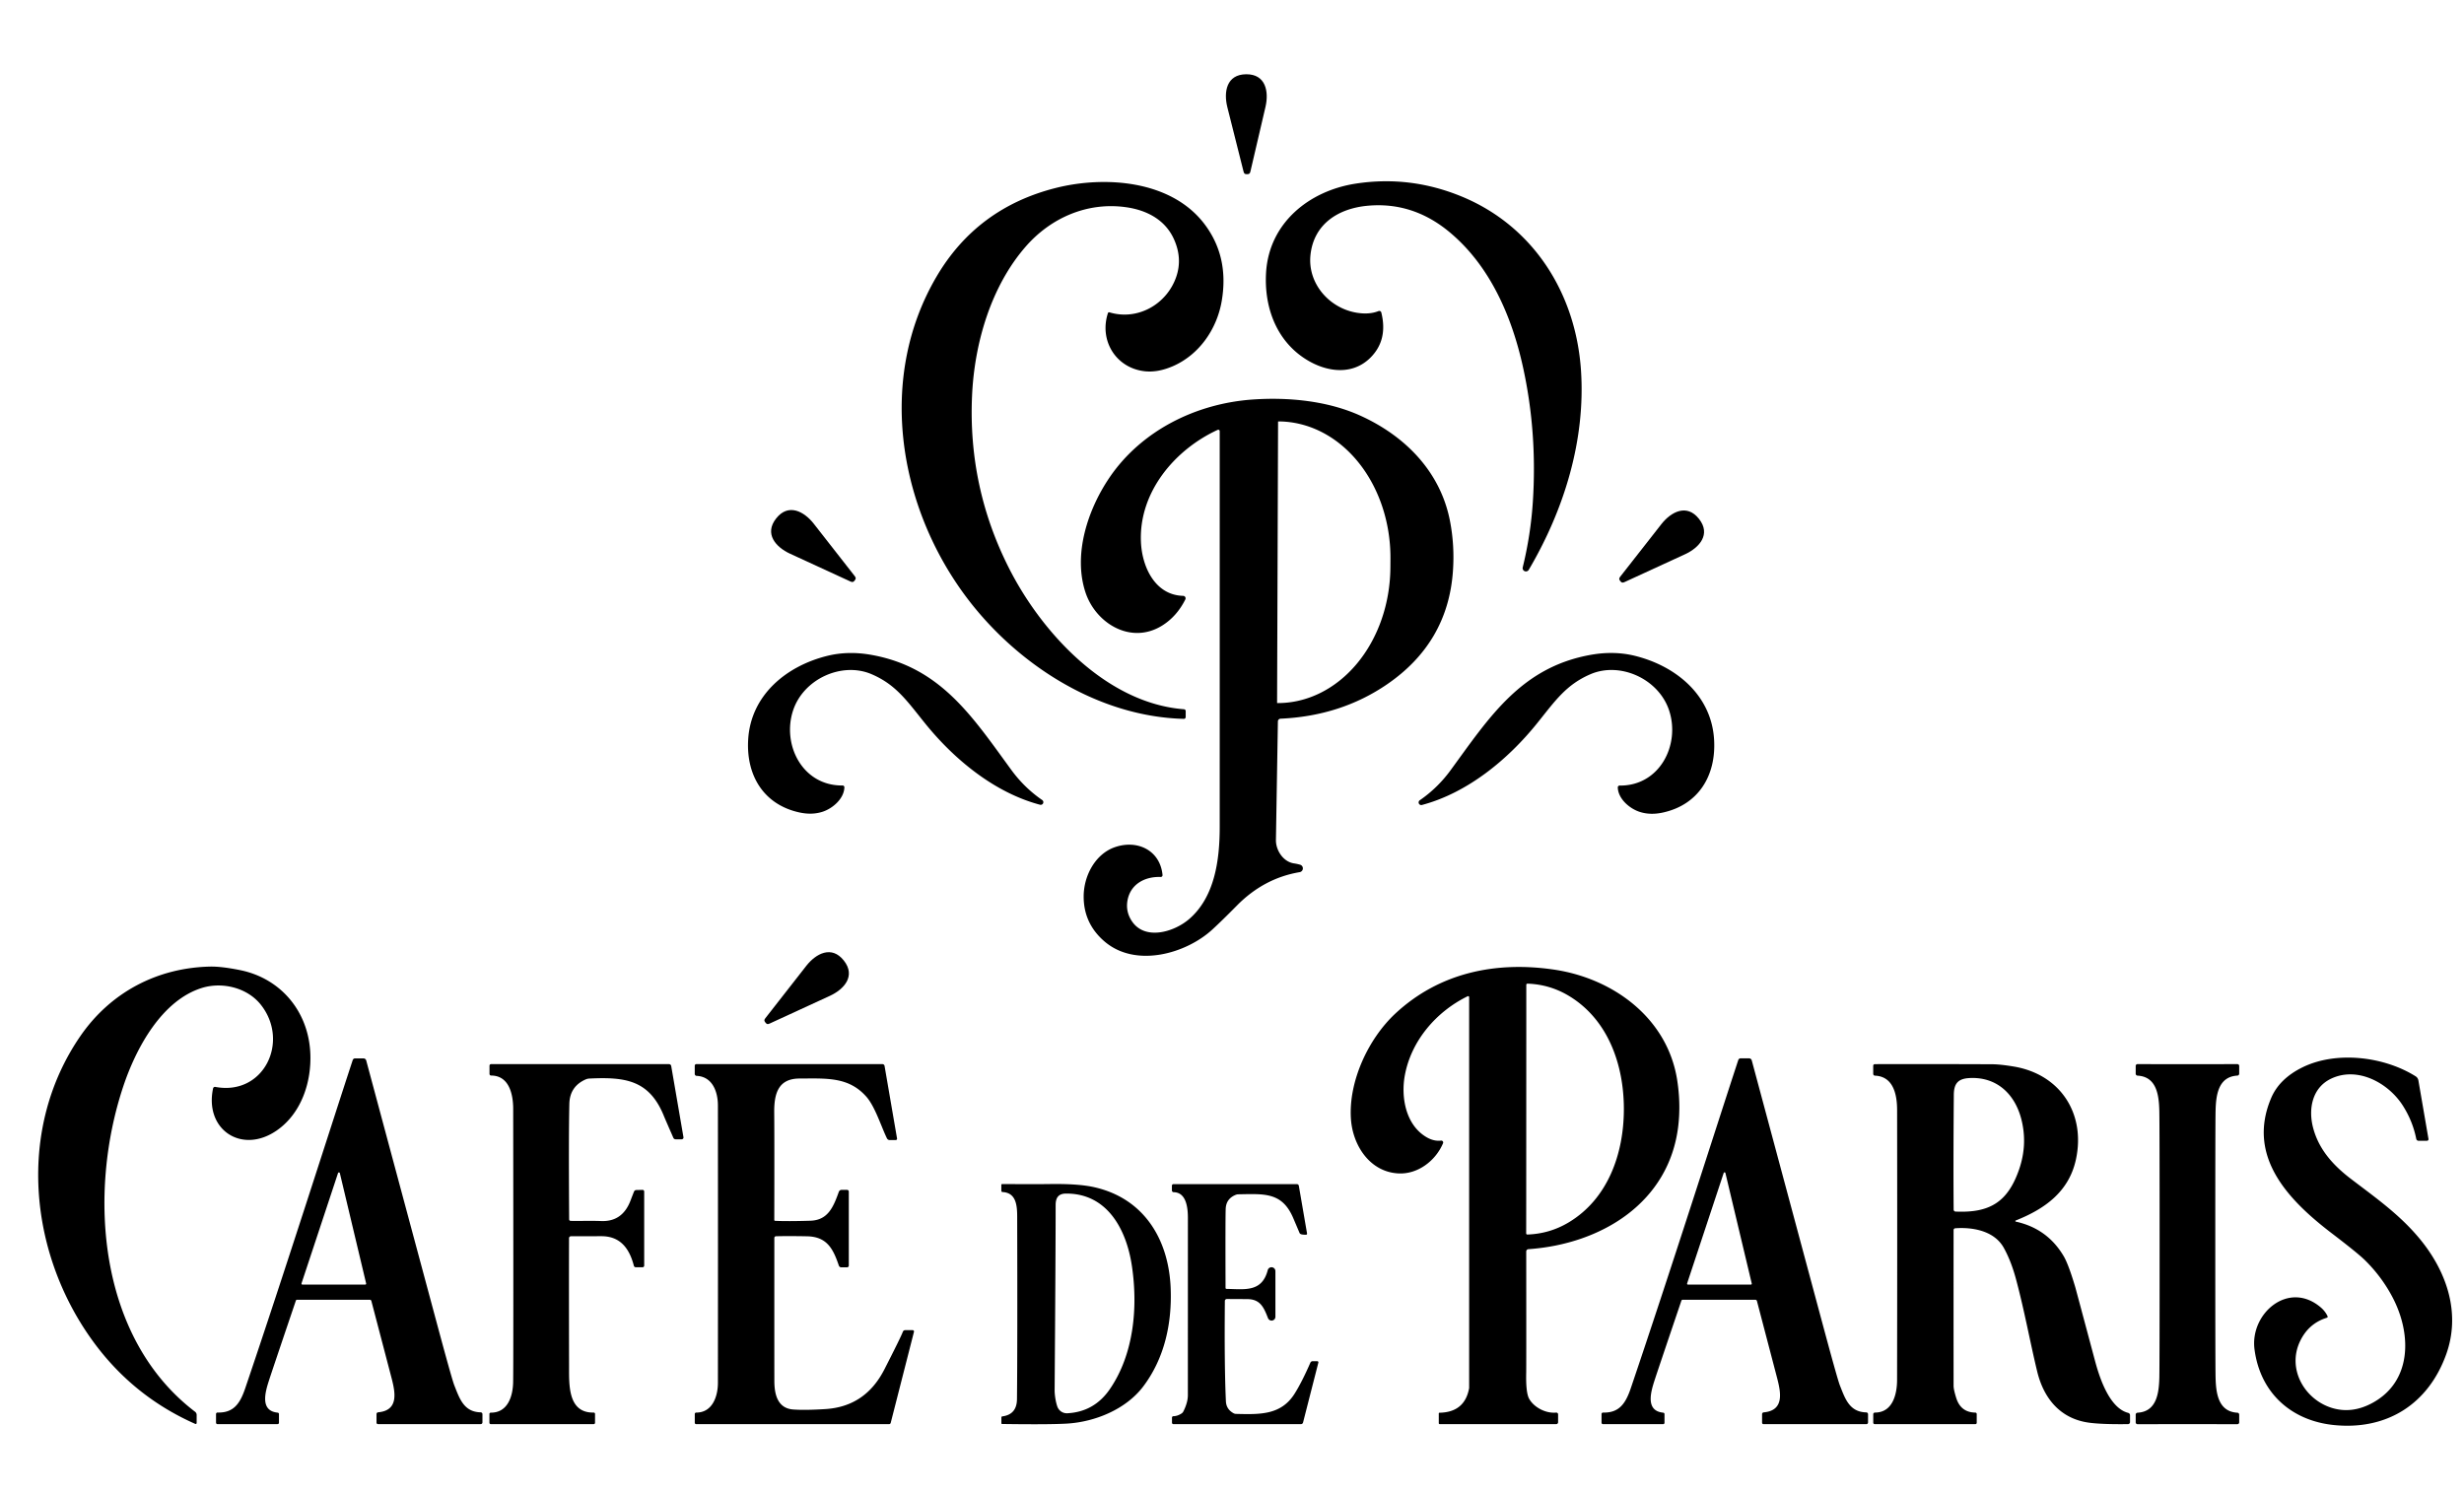
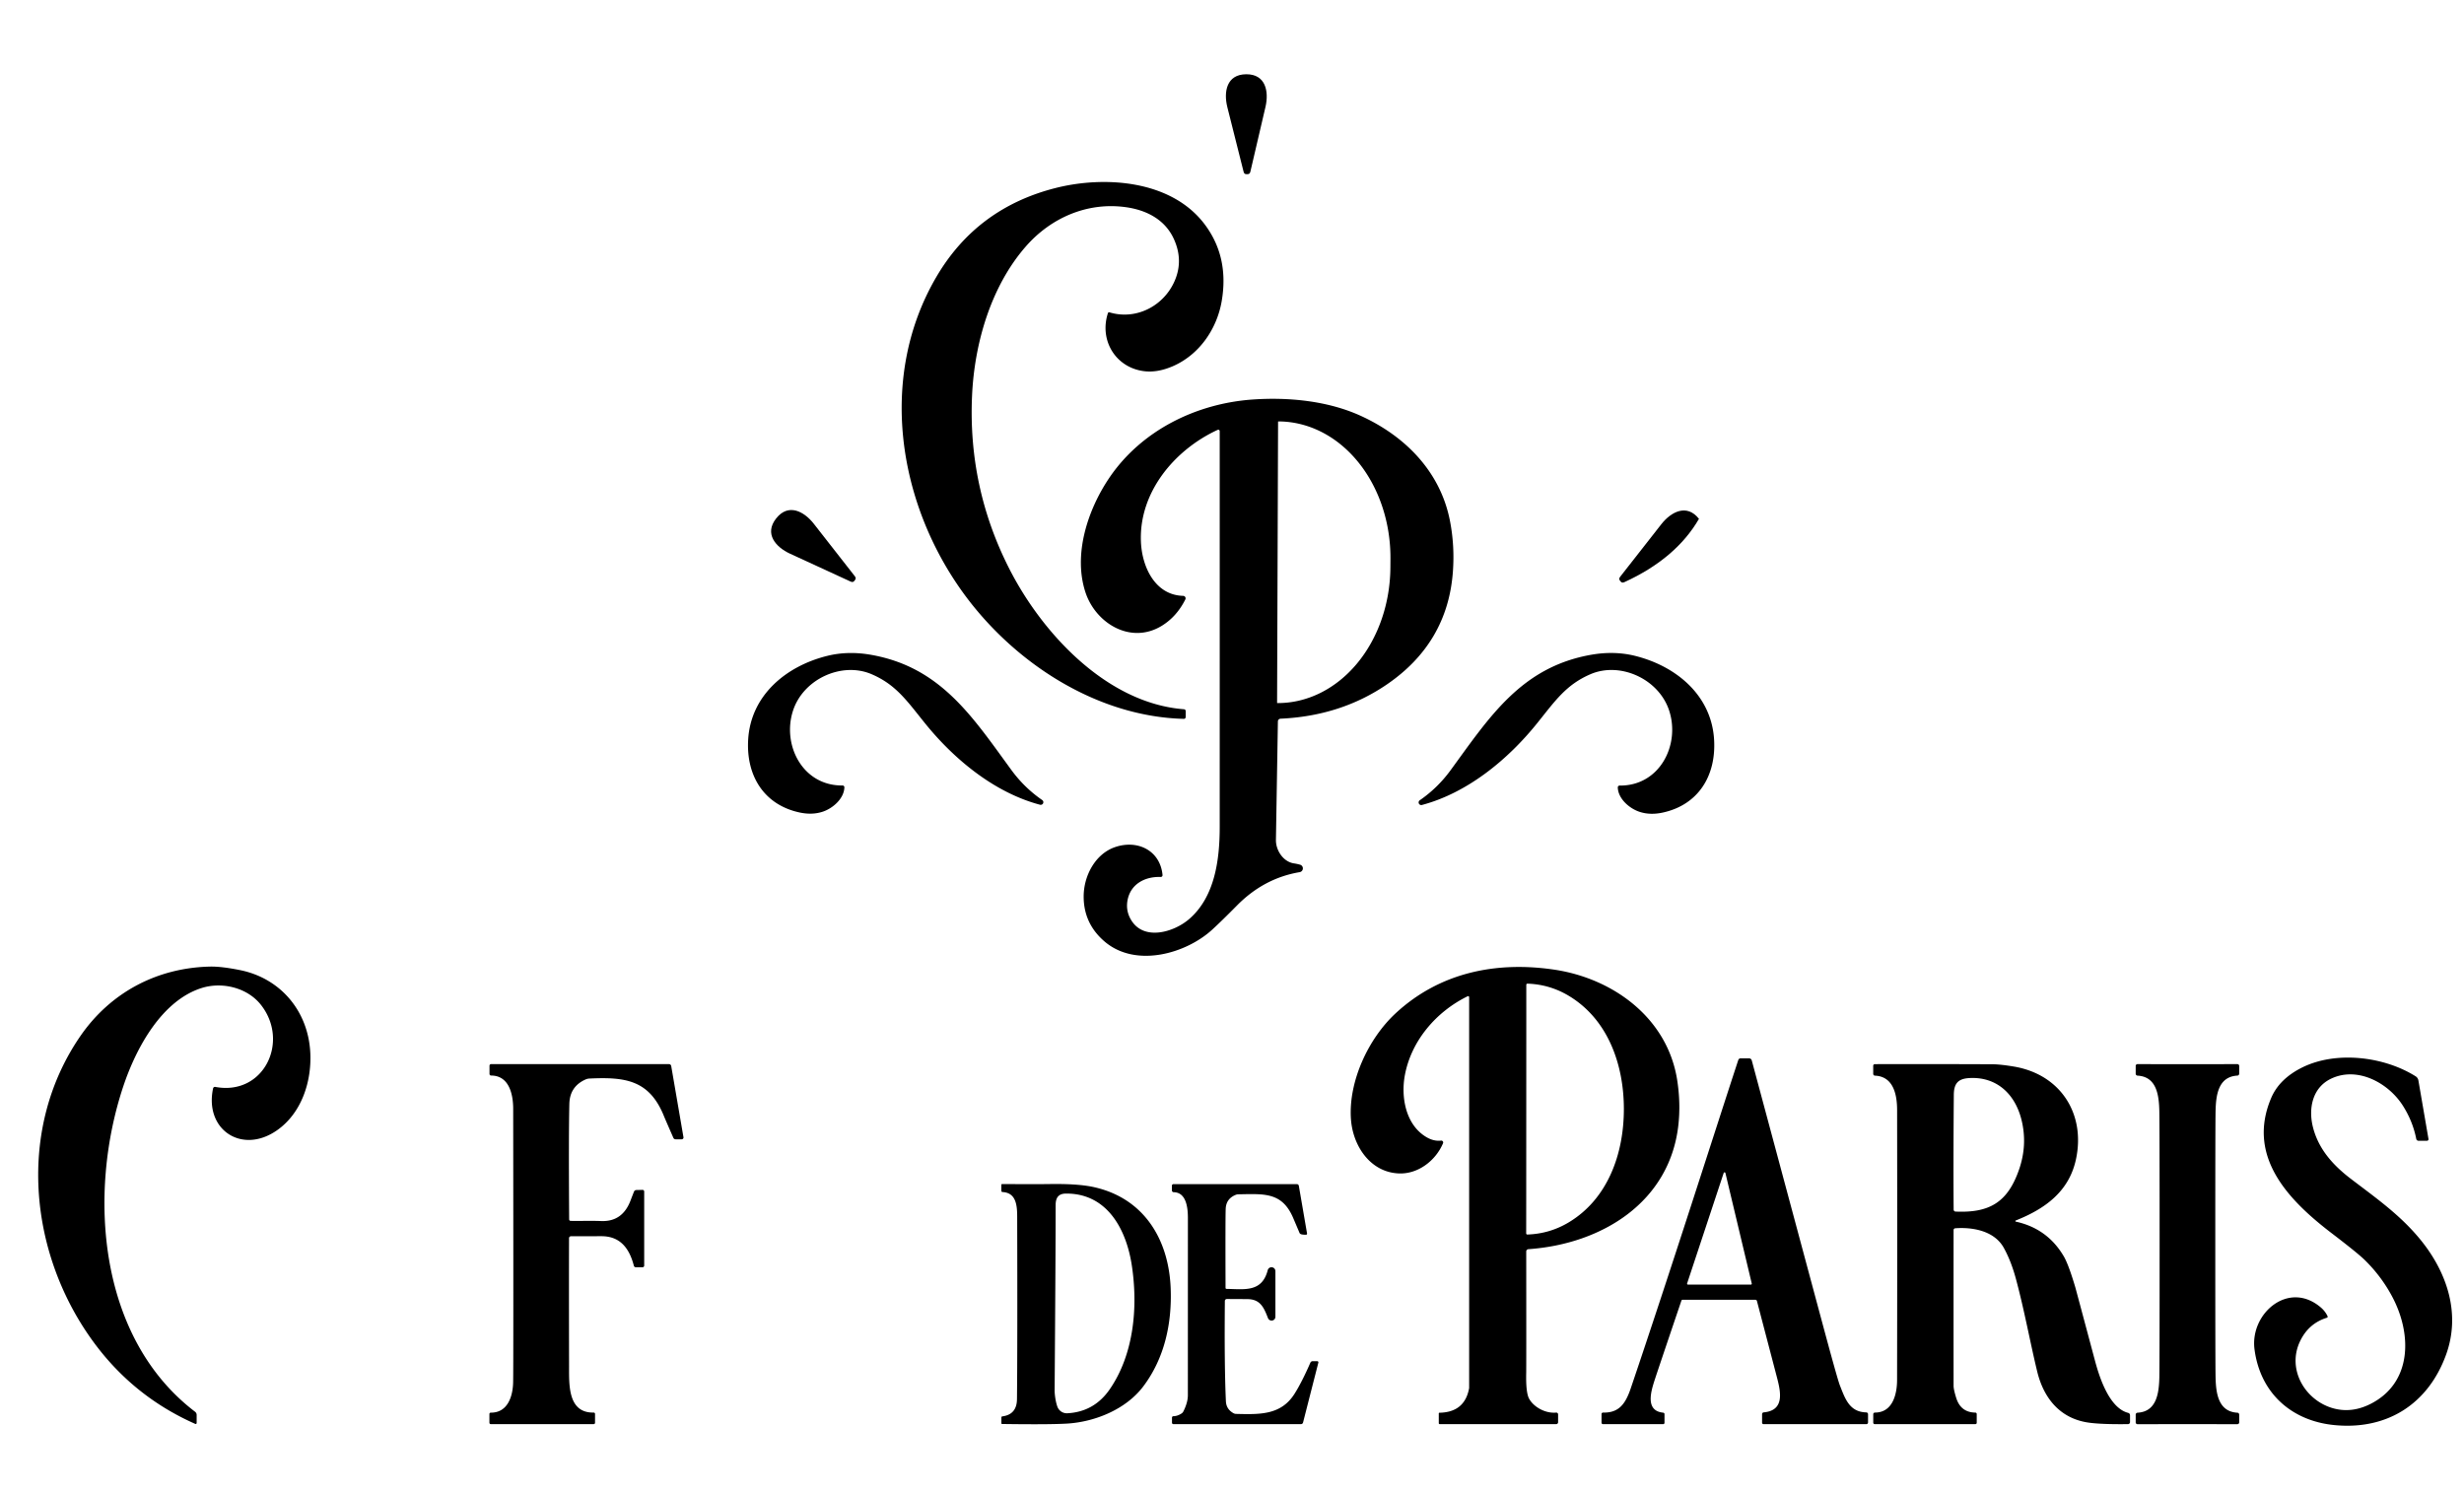
<svg xmlns="http://www.w3.org/2000/svg" version="1.1" viewBox="0.00 0.00 852.00 516.00">
  <path fill="#000000" d="   M 431.18 60.24   C 430.43 60.25 430.18 60.07 429.99 59.32   Q 425.21 40.42 424.37 36.99   C 423.10 31.83 424.06 25.74 430.89 25.68   C 437.71 25.62 438.77 31.70 437.60 36.87   Q 436.82 40.32 432.37 59.30   C 432.19 60.06 431.94 60.23 431.18 60.24   Z" />
-   <path fill="#000000" d="   M 526.53 196.20   Q 529.27 185.00 530.01 173.75   Q 531.61 149.62 526.61 126.92   C 522.73 109.31 515.12 91.70 500.97 80.07   Q 488.44 69.78 473.04 71.14   C 462.70 72.05 454.33 77.51 453.15 88.05   C 451.96 98.62 460.63 107.73 471.08 108.37   Q 474.22 108.56 476.66 107.58   A 0.72 0.72 0.0 0 1 477.63 108.08   Q 479.99 117.60 473.86 123.70   C 466.78 130.73 456.28 128.27 448.89 122.35   C 440.62 115.70 437.13 105.17 437.78 94.27   C 438.82 77.05 452.72 65.97 468.78 63.50   Q 487.70 60.59 505.63 68.05   C 530.34 78.34 544.88 101.54 546.67 128.05   C 548.29 152.04 540.93 176.14 528.62 197.05   A 1.14 1.14 0.0 0 1 526.53 196.20   Z" />
  <path fill="#000000" d="   M 409.41 245.28   A 0.63 0.63 0.0 0 1 409.99 245.91   L 409.99 247.96   A 0.64 0.63 -89.1 0 1 409.34 248.60   C 379.07 247.83 350.54 229.10 333.14 205.15   C 310.35 173.77 303.61 130.29 323.73 95.84   Q 337.68 71.95 364.99 65.02   C 381.89 60.73 405.16 62.19 416.71 77.79   Q 425.06 89.06 422.42 104.23   C 420.74 113.86 414.63 122.71 405.53 126.65   Q 400.24 128.93 395.66 128.37   C 385.76 127.17 380.03 117.68 383.10 108.28   A 0.41 0.41 0.0 0 1 383.61 108.01   C 393.41 110.97 403.47 105.21 406.73 95.71   Q 408.94 89.25 405.86 82.57   C 402.79 75.90 396.40 72.64 389.31 71.65   C 376.02 69.79 363.39 75.29 354.70 85.24   C 342.61 99.09 336.90 118.78 336.11 137.01   Q 334.73 168.49 348.85 196.41   C 360.24 218.95 382.68 243.22 409.41 245.28   Z" />
  <path fill="#000000" d="   M 421.75 149.09   A 0.49 0.49 0.0 0 0 421.06 148.65   C 406.07 155.56 393.79 170.30 394.51 187.36   C 394.88 196.17 399.47 205.82 409.11 206.06   A 0.86 0.86 0.0 0 1 409.86 207.31   Q 406.88 213.24 401.75 216.40   C 391.05 222.99 378.91 215.61 375.35 204.91   C 371.02 191.86 376.03 176.41 383.57 165.25   C 394.58 148.97 413.48 139.53 433.19 138.16   C 445.49 137.31 459.04 138.60 470.39 143.75   C 486.07 150.87 498.16 163.29 501.40 180.30   Q 503.03 188.81 502.38 197.70   C 501.17 214.30 493.40 227.19 479.68 236.61   Q 463.67 247.60 442.79 248.54   A 0.96 0.96 0.0 0 0 441.87 249.49   Q 441.87 249.51 441.19 290.48   C 441.13 293.94 443.62 298.03 447.47 298.59   Q 448.36 298.71 449.52 299.03   A 1.32 1.32 0.0 0 1 449.40 301.61   Q 437.04 303.69 427.68 313.18   Q 422.54 318.39 419.24 321.42   C 410.16 329.79 392.68 334.86 381.86 325.53   Q 374.69 319.34 374.71 310.00   C 374.73 302.79 378.76 295.33 385.46 292.99   C 393.35 290.23 401.19 294.14 401.98 302.61   A 0.62 0.61 88.3 0 1 401.35 303.28   C 395.79 303.08 390.89 305.80 389.87 311.37   Q 389.17 315.23 391.37 318.55   C 395.88 325.35 405.97 322.33 411.18 317.84   C 420.10 310.15 421.75 297.27 421.75 285.92   Q 421.76 216.45 421.75 149.09   Z   M 441.93 145.85   L 441.59 243.03   A 0.11 0.11 0.0 0 0 441.70 243.14   L 441.74 243.14   A 47.20 38.87 -89.8 0 0 480.77 196.08   L 480.79 193.08   A 47.20 38.87 -89.8 0 0 442.08 145.74   L 442.04 145.74   A 0.11 0.11 0.0 0 0 441.93 145.85   Z" />
  <path fill="#000000" d="   M 295.53 200.74   C 295.07 201.33 294.77 201.42 294.07 201.10   Q 276.32 192.96 273.11 191.45   C 268.30 189.21 264.15 184.63 268.39 179.27   C 272.63 173.91 278.04 176.89 281.34 181.06   Q 283.54 183.84 295.55 199.23   C 296.02 199.84 296.00 200.15 295.53 200.74   Z" />
-   <path fill="#000000" d="   M 560.25 200.94   C 559.79 200.35 559.77 200.04 560.24 199.43   Q 572.29 184.01 574.50 181.22   C 577.80 177.05 583.23 174.06 587.47 179.43   C 591.72 184.81 587.56 189.39 582.73 191.64   Q 579.51 193.15 561.73 201.30   C 561.02 201.63 560.73 201.54 560.25 200.94   Z" />
+   <path fill="#000000" d="   M 560.25 200.94   C 559.79 200.35 559.77 200.04 560.24 199.43   Q 572.29 184.01 574.50 181.22   C 577.80 177.05 583.23 174.06 587.47 179.43   Q 579.51 193.15 561.73 201.30   C 561.02 201.63 560.73 201.54 560.25 200.94   Z" />
  <path fill="#000000" d="   M 359.62 278.30   C 343.90 274.13 329.93 262.66 319.74 249.99   C 313.56 242.32 309.78 236.75 301.37 233.15   C 291.13 228.76 277.83 234.77 274.23 245.70   C 270.33 257.54 277.47 271.79 291.34 271.64   A 0.62 0.62 0.0 0 1 291.97 272.28   C 291.86 276.20 287.92 279.59 284.44 280.72   Q 280.84 281.90 276.54 280.99   C 264.15 278.35 257.98 268.26 258.70 255.82   C 259.58 240.49 271.76 230.35 286.07 226.81   Q 293.17 225.06 301.07 226.43   C 325.39 230.66 336.38 248.10 349.77 266.36   Q 354.22 272.43 360.37 276.67   A 0.91 0.91 0.0 0 1 359.62 278.30   Z" />
  <path fill="#000000" d="   M 491.68 278.38   A 0.91 0.91 0.0 0 1 490.93 276.75   Q 497.09 272.50 501.54 266.42   C 514.93 248.13 525.93 230.67 550.27 226.42   Q 558.18 225.05 565.28 226.79   C 579.61 230.33 591.81 240.47 592.70 255.82   C 593.43 268.27 587.26 278.38 574.85 281.03   Q 570.55 281.94 566.95 280.76   C 563.46 279.63 559.51 276.24 559.40 272.32   A 0.62 0.62 0.0 0 1 560.03 271.67   C 573.92 271.82 581.06 257.55 577.15 245.70   C 573.54 234.76 560.22 228.75 549.97 233.15   C 541.55 236.76 537.77 242.33 531.59 250.02   C 521.40 262.71 507.42 274.19 491.68 278.38   Z" />
-   <path fill="#000000" d="   M 291.77 332.17   C 296.01 337.52 291.86 342.09 287.06 344.34   Q 283.85 345.84 266.13 353.97   C 265.42 354.30 265.13 354.21 264.67 353.62   C 264.19 353.02 264.17 352.72 264.65 352.11   Q 276.64 336.73 278.84 333.96   C 282.13 329.80 287.54 326.82 291.77 332.17   Z" />
  <path fill="#000000" d="   M 74.44 375.88   C 91.14 379.03 100.23 360.29 90.26 347.55   C 85.54 341.52 76.84 339.49 69.86 341.64   C 55.99 345.93 47.09 362.31 42.63 375.68   C 30.29 412.68 33.86 462.62 67.44 488.21   A 1.40 1.40 0.0 0 1 68.00 489.33   L 68.00 492.11   A 0.34 0.34 0.0 0 1 67.52 492.42   Q 45.70 482.77 31.73 463.27   C 9.80 432.68 5.94 390.10 27.75 358.36   C 38.23 343.11 54.46 334.64 72.72 334.27   Q 76.61 334.20 83.01 335.49   C 96.97 338.31 106.54 349.59 107.29 363.99   C 107.82 374.12 104.22 385.04 95.70 390.94   C 83.62 399.30 70.64 390.69 73.68 376.39   A 0.66 0.65 -78.2 0 1 74.44 375.88   Z" />
  <path fill="#000000" d="   M 508.00 344.86   A 0.36 0.36 0.0 0 0 507.48 344.53   C 496.68 349.82 488.05 359.80 485.79 371.73   C 484.33 379.46 486.08 389.15 493.36 393.32   Q 495.84 394.74 498.28 394.45   A 0.66 0.66 0.0 0 1 498.97 395.37   C 496.37 401.50 490.21 406.11 483.61 405.80   C 473.80 405.35 467.73 396.26 467.12 386.90   C 466.27 374.01 473.09 359.26 482.50 350.50   C 497.70 336.37 517.16 332.37 537.24 335.30   C 557.87 338.31 576.62 352.13 579.94 373.55   Q 581.20 381.67 580.32 389.28   C 577.26 415.78 553.87 430.23 528.48 432.00   A 0.80 0.79 88.1 0 0 527.74 432.80   Q 527.78 472.69 527.73 474.70   Q 527.57 481.53 528.71 483.66   C 530.27 486.56 534.32 488.86 538.07 488.51   A 0.63 0.63 0.0 0 1 538.76 489.14   L 538.76 491.85   A 0.65 0.65 0.0 0 1 538.11 492.50   L 497.83 492.50   A 0.33 0.33 0.0 0 1 497.50 492.17   L 497.50 488.79   A 0.23 0.23 0.0 0 1 497.72 488.56   Q 506.45 488.40 507.98 480.13   A 1.02 0.56 -55.3 0 0 508.00 479.94   L 508.00 344.86   Z   M 527.75 383.55   Q 527.74 424.23 527.72 426.53   A 0.41 0.40 -0.4 0 0 528.14 426.93   Q 535.87 426.67 542.46 422.71   C 555.94 414.61 561.49 399.05 561.50 383.56   C 561.50 368.08 555.97 352.51 542.49 344.40   Q 535.91 340.44 528.18 340.17   A 0.41 0.40 0.4 0 0 527.76 340.57   Q 527.77 342.87 527.75 383.55   Z" />
  <path fill="#000000" d="   M 804.82 455.18   A 0.38 0.38 0.0 0 1 804.59 455.71   Q 798.26 457.66 795.32 463.82   C 790.62 473.65 797.17 484.50 807.02 487.09   Q 813.29 488.74 819.70 485.50   C 834.04 478.23 834.12 461.48 827.19 448.44   Q 823.44 441.38 817.65 435.71   Q 815.20 433.32 806.34 426.55   C 791.12 414.94 776.80 399.93 785.30 379.77   Q 788.13 373.06 796.15 369.11   C 807.77 363.40 824.26 365.29 835.30 372.23   A 2.10 2.07 -79.1 0 1 836.23 373.63   L 839.72 393.89   A 0.54 0.53 -4.6 0 1 839.19 394.51   L 836.28 394.51   A 0.81 0.81 0.0 0 1 835.49 393.86   Q 834.29 387.77 830.87 382.38   C 825.85 374.48 815.25 368.74 806.15 372.98   C 799.56 376.05 798.09 383.39 799.81 389.97   C 801.68 397.13 806.30 402.63 812.76 407.58   C 821.44 414.22 830.04 420.18 837.12 428.94   C 846.34 440.36 850.81 454.50 845.85 468.34   C 839.69 485.51 825.40 494.66 807.07 492.82   C 792.35 491.34 781.54 481.78 779.56 466.62   C 777.95 454.22 791.31 442.71 802.41 452.08   Q 804.01 453.43 804.82 455.18   Z" />
-   <path fill="#000000" d="   M 96.01 488.53   A 0.49 0.49 0.0 0 1 96.46 489.02   L 96.46 492.02   A 0.47 0.46 90.0 0 1 96.00 492.49   L 75.20 492.50   A 0.50 0.50 0.0 0 1 74.70 492.00   L 74.70 489.01   A 0.52 0.51 -89.5 0 1 75.22 488.49   C 80.77 488.65 83.01 485.37 84.78 480.14   C 98.34 440.18 114.38 389.65 121.96 366.61   A 0.88 0.87 -80.7 0 1 122.79 366.01   L 125.66 366.01   A 1.01 1.00 -7.5 0 1 126.63 366.74   Q 150.63 456.07 152.43 462.72   Q 156.38 477.28 157.08 479.05   C 158.89 483.63 160.36 488.28 166.20 488.42   A 0.63 0.63 0.0 0 1 166.82 489.05   L 166.82 491.90   A 0.59 0.59 0.0 0 1 166.23 492.49   L 130.69 492.49   A 0.50 0.49 -0.0 0 1 130.19 492.00   L 130.19 489.03   A 0.62 0.62 0.0 0 1 130.76 488.41   C 137.89 487.77 136.68 481.61 135.48 476.89   Q 135.02 475.12 128.41 449.90   A 0.55 0.55 0.0 0 0 127.88 449.49   L 102.70 449.49   A 0.42 0.41 -79.9 0 0 102.31 449.77   Q 93.93 474.51 93.02 477.35   C 91.72 481.38 89.80 487.91 96.01 488.53   Z   M 117.52 405.72   A 0.33 0.33 0.0 0 0 116.88 405.69   L 104.26 443.82   A 0.33 0.33 0.0 0 0 104.58 444.25   L 126.28 444.25   A 0.33 0.33 0.0 0 0 126.60 443.84   L 117.52 405.72   Z" />
  <path fill="#000000" d="   M 575.10 488.54   A 0.49 0.49 0.0 0 1 575.55 489.03   L 575.55 492.04   A 0.47 0.46 90.0 0 1 575.09 492.51   L 554.28 492.51   A 0.50 0.50 0.0 0 1 553.78 492.01   L 553.78 489.02   A 0.52 0.51 -89.5 0 1 554.30 488.50   C 559.85 488.66 562.09 485.38 563.87 480.15   C 577.43 440.18 593.48 389.64 601.06 366.59   A 0.88 0.87 -80.7 0 1 601.89 365.99   L 604.76 365.99   A 1.01 1.00 -7.5 0 1 605.73 366.73   Q 629.73 456.08 631.53 462.73   Q 635.48 477.30 636.18 479.07   C 637.99 483.65 639.46 488.30 645.31 488.44   A 0.63 0.63 0.0 0 1 645.93 489.07   L 645.93 491.92   A 0.59 0.59 0.0 0 1 645.34 492.51   L 609.79 492.51   A 0.50 0.49 0.0 0 1 609.29 492.02   L 609.29 489.05   A 0.62 0.62 0.0 0 1 609.86 488.43   C 616.99 487.79 615.78 481.63 614.58 476.90   Q 614.12 475.13 607.51 449.91   A 0.55 0.55 0.0 0 0 606.98 449.50   L 581.79 449.50   A 0.42 0.41 -79.9 0 0 581.40 449.78   Q 573.02 474.52 572.11 477.36   C 570.81 481.39 568.89 487.92 575.10 488.54   Z   M 596.61 405.65   A 0.31 0.31 0.0 0 0 596.02 405.63   L 583.37 443.84   A 0.31 0.31 0.0 0 0 583.67 444.25   L 605.42 444.25   A 0.31 0.31 0.0 0 0 605.72 443.87   L 596.61 405.65   Z" />
  <path fill="#000000" d="   M 196.76 428.18   Q 196.71 443.93 196.77 472.40   C 196.78 478.89 196.32 488.67 205.28 488.50   A 0.46 0.46 0.0 0 1 205.75 488.96   L 205.75 492.04   A 0.46 0.46 0.0 0 1 205.29 492.50   L 169.71 492.50   A 0.48 0.47 -0.0 0 1 169.23 492.03   L 169.23 489.00   A 0.47 0.47 0.0 0 1 169.70 488.53   C 175.54 488.58 177.32 482.92 177.43 478.09   Q 177.56 472.08 177.45 383.50   C 177.45 378.51 176.09 371.97 169.82 371.95   A 0.56 0.56 0.0 0 1 169.26 371.39   L 169.26 368.54   A 0.54 0.54 0.0 0 1 169.80 368.00   L 231.31 368.00   A 0.79 0.78 -4.7 0 1 232.09 368.65   L 236.33 393.28   A 0.62 0.62 0.0 0 1 235.72 394.00   L 233.62 394.00   A 0.86 0.85 -11.4 0 1 232.83 393.48   Q 230.02 387.07 229.58 385.98   C 224.51 373.42 216.13 372.41 203.75 372.99   A 3.63 3.58 30.8 0 0 202.49 373.30   Q 197.02 375.73 196.87 381.71   Q 196.61 392.61 196.80 421.69   A 0.52 0.52 0.0 0 0 197.30 422.21   C 200.35 422.28 204.24 422.13 207.93 422.27   Q 215.21 422.53 218.00 415.24   Q 219.10 412.38 219.24 412.06   A 0.88 0.88 0.0 0 1 220.03 411.54   L 222.16 411.49   A 0.57 0.57 0.0 0 1 222.75 412.06   L 222.75 437.67   A 0.58 0.58 0.0 0 1 222.17 438.25   L 219.86 438.25   A 0.71 0.70 -6.7 0 1 219.17 437.71   C 217.69 431.97 214.65 427.52 208.01 427.51   Q 202.96 427.51 197.42 427.53   A 0.66 0.65 0.0 0 0 196.76 428.18   Z" />
-   <path fill="#000000" d="   M 309.72 394.27   L 307.67 394.27   A 1.10 1.08 -13.1 0 1 306.69 393.67   C 304.73 389.69 302.60 382.70 299.55 379.25   C 293.45 372.35 285.81 372.95 276.46 372.98   C 269.11 373.00 267.64 378.16 267.71 384.78   Q 267.80 394.69 267.73 421.91   A 0.28 0.28 0.0 0 0 268.00 422.19   Q 272.22 422.40 280.18 422.16   C 286.24 421.98 288.13 417.54 290.06 412.13   A 0.99 0.98 -79.7 0 1 290.98 411.49   L 292.91 411.49   A 0.59 0.59 0.0 0 1 293.50 412.08   L 293.50 437.67   A 0.60 0.60 0.0 0 1 292.90 438.27   L 290.88 438.27   A 0.87 0.86 80.6 0 1 290.06 437.68   C 288.06 431.78 285.91 427.66 279.01 427.54   Q 272.64 427.42 268.32 427.53   A 0.59 0.58 -1.0 0 0 267.75 428.11   Q 267.74 474.84 267.76 477.82   C 267.80 482.24 268.89 487.05 274.29 487.44   C 277.38 487.67 281.68 487.54 285.59 487.28   Q 299.27 486.35 305.79 473.59   Q 311.45 462.52 312.19 460.55   A 0.84 0.84 0.0 0 1 312.98 460.00   L 315.58 460.00   A 0.46 0.46 0.0 0 1 316.03 460.58   L 307.99 492.07   A 0.57 0.57 0.0 0 1 307.44 492.50   L 240.71 492.50   A 0.47 0.47 0.0 0 1 240.24 492.03   L 240.24 488.99   A 0.48 0.48 0.0 0 1 240.72 488.51   C 246.34 488.52 248.23 482.92 248.24 478.25   Q 248.28 434.76 248.24 382.25   C 248.23 377.84 246.54 372.34 240.87 372.06   A 0.68 0.67 -88.7 0 1 240.23 371.38   L 240.23 368.55   A 0.55 0.55 0.0 0 1 240.78 368.00   L 305.13 368.00   A 0.74 0.74 0.0 0 1 305.86 368.61   L 310.18 393.72   A 0.47 0.47 0.0 0 1 309.72 394.27   Z" />
  <path fill="#000000" d="   M 696.99 422.08   A 0.21 0.20 -49.7 0 0 697.02 422.47   Q 707.93 424.85 713.58 434.42   Q 715.25 437.26 717.59 445.15   Q 717.80 445.87 724.42 470.63   C 726.05 476.73 729.46 486.97 735.89 488.61   A 0.84 0.84 0.0 0 1 736.52 489.42   L 736.52 491.81   A 0.70 0.69 -0.4 0 1 735.83 492.50   Q 727.08 492.61 722.50 492.02   C 712.51 490.73 706.71 483.71 704.43 474.34   C 702.08 464.70 699.97 453.01 697.05 442.22   Q 695.40 436.11 692.89 431.57   C 689.64 425.65 682.12 424.32 676.07 424.77   A 0.61 0.60 88.0 0 0 675.51 425.38   Q 675.49 453.15 675.51 479.24   Q 675.51 480.50 676.40 483.38   Q 677.95 488.43 683.02 488.51   A 0.50 0.50 0.0 0 1 683.51 489.01   L 683.51 492.04   A 0.46 0.46 0.0 0 1 683.05 492.50   L 648.23 492.50   A 0.50 0.50 0.0 0 1 647.73 492.00   L 647.73 489.08   A 0.58 0.58 0.0 0 1 648.31 488.50   C 654.42 488.51 655.96 482.20 655.97 477.25   Q 656.06 430.97 655.98 383.82   C 655.97 378.43 654.65 372.26 648.32 371.99   A 0.62 0.61 1.0 0 1 647.72 371.38   L 647.72 368.56   A 0.56 0.55 -0.5 0 1 648.27 368.01   Q 670.01 367.96 688.93 368.05   Q 691.69 368.06 696.40 368.85   C 712.45 371.57 721.20 385.13 717.83 400.90   C 715.42 412.15 707.04 418.08 696.99 422.08   Z   M 676.18 418.99   C 688.08 419.53 694.30 415.64 698.18 404.37   Q 701.09 395.89 699.02 387.38   C 696.81 378.30 690.35 372.30 680.97 372.82   C 677.04 373.03 675.62 374.73 675.59 378.60   Q 675.40 401.38 675.53 418.31   A 0.68 0.68 0.0 0 0 676.18 418.99   Z" />
  <path fill="#000000" d="   M 756.37 368.01   Q 765.22 368.02 773.65 368.00   A 0.63 0.62 0.1 0 1 774.27 368.62   L 774.27 371.30   A 0.67 0.67 0.0 0 1 773.64 371.97   C 766.93 372.34 766.22 378.90 766.10 384.28   Q 766.00 388.41 766.00 430.26   Q 766.00 472.11 766.10 476.25   C 766.22 481.62 766.93 488.18 773.64 488.55   A 0.67 0.67 0.0 0 1 774.27 489.22   L 774.27 491.90   A 0.63 0.62 -0.1 0 1 773.65 492.52   Q 765.22 492.51 756.38 492.51   Q 747.53 492.51 739.10 492.52   A 0.63 0.62 0.1 0 1 738.48 491.90   L 738.48 489.22   A 0.67 0.67 0.0 0 1 739.11 488.55   C 745.82 488.18 746.53 481.62 746.66 476.25   Q 746.75 472.11 746.75 430.26   Q 746.75 388.41 746.65 384.28   C 746.53 378.91 745.82 372.35 739.11 371.98   A 0.67 0.67 0.0 0 1 738.48 371.31   L 738.48 368.63   A 0.63 0.62 -0.1 0 1 739.10 368.00   Q 747.53 368.02 756.37 368.01   Z" />
  <path fill="#000000" d="   M 346.65 412.24   A 0.43 0.43 0.0 0 1 346.24 411.81   L 346.24 409.74   A 0.26 0.26 0.0 0 1 346.50 409.48   Q 359.61 409.53 362.50 409.48   Q 372.74 409.29 378.40 410.57   C 395.57 414.45 404.11 428.59 404.79 445.43   C 405.29 457.71 402.64 469.79 395.27 479.52   C 389.30 487.38 378.60 491.76 368.85 492.32   Q 362.62 492.68 346.49 492.45   A 0.24 0.24 0.0 0 1 346.26 492.21   L 346.26 490.18   A 0.37 0.36 -3.6 0 1 346.58 489.82   Q 351.60 489.18 351.65 483.84   Q 351.84 465.06 351.72 420.69   C 351.71 416.69 351.29 412.48 346.65 412.24   Z   M 368.58 412.77   C 365.97 412.79 365.02 414.22 365.02 416.75   Q 365.03 430.79 364.67 480.81   C 364.66 482.35 365.04 484.87 365.62 486.46   A 3.48 3.47 -11.5 0 0 369.08 488.74   Q 378.33 488.25 383.71 480.47   C 392.08 468.34 393.53 452.04 391.37 437.70   C 389.49 425.15 382.84 412.65 368.58 412.77   Z" />
  <path fill="#000000" d="   M 453.89 470.73   L 455.47 470.73   A 0.41 0.40 -83.2 0 1 455.86 471.23   L 450.57 491.94   A 0.74 0.74 0.0 0 1 449.85 492.50   L 405.73 492.50   A 0.48 0.48 0.0 0 1 405.25 492.02   L 405.25 490.24   A 0.48 0.48 0.0 0 1 405.72 489.76   Q 407.14 489.74 408.56 488.81   A 1.81 1.74 87.4 0 0 409.20 488.08   Q 410.74 485.00 410.74 482.49   Q 410.75 431.35 410.75 421.25   C 410.75 417.73 410.24 412.36 405.82 412.29   A 0.61 0.61 0.0 0 1 405.22 411.68   L 405.22 410.04   A 0.54 0.54 0.0 0 1 405.76 409.50   L 448.42 409.50   A 0.70 0.70 0.0 0 1 449.11 410.08   L 451.95 426.57   A 0.37 0.37 0.0 0 1 451.58 427.01   Q 450.41 427.00 449.89 426.83   A 0.92 0.91 1.3 0 1 449.28 426.20   Q 449.28 426.19 447.19 421.28   C 443.34 412.21 437.20 412.88 428.19 413.02   A 2.66 2.49 -54.4 0 0 427.33 413.19   Q 423.94 414.53 423.82 418.09   Q 423.69 421.81 423.77 445.40   A 0.33 0.33 0.0 0 0 424.09 445.73   C 430.36 445.83 436.36 446.99 438.36 439.23   A 1.35 1.35 0.0 0 1 441.01 439.57   L 441.01 455.37   A 1.33 1.32 34.3 0 1 438.45 455.85   C 437.04 452.26 435.86 449.30 431.34 449.27   Q 427.39 449.23 424.20 449.23   A 0.68 0.67 -89.6 0 0 423.53 449.90   Q 423.33 472.50 423.89 484.59   Q 424.02 487.35 426.53 488.73   A 1.88 1.85 -29.5 0 0 427.39 488.96   C 435.70 489.17 443.00 489.39 447.67 481.93   Q 450.21 477.88 453.10 471.24   A 0.87 0.87 0.0 0 1 453.89 470.73   Z" />
</svg>